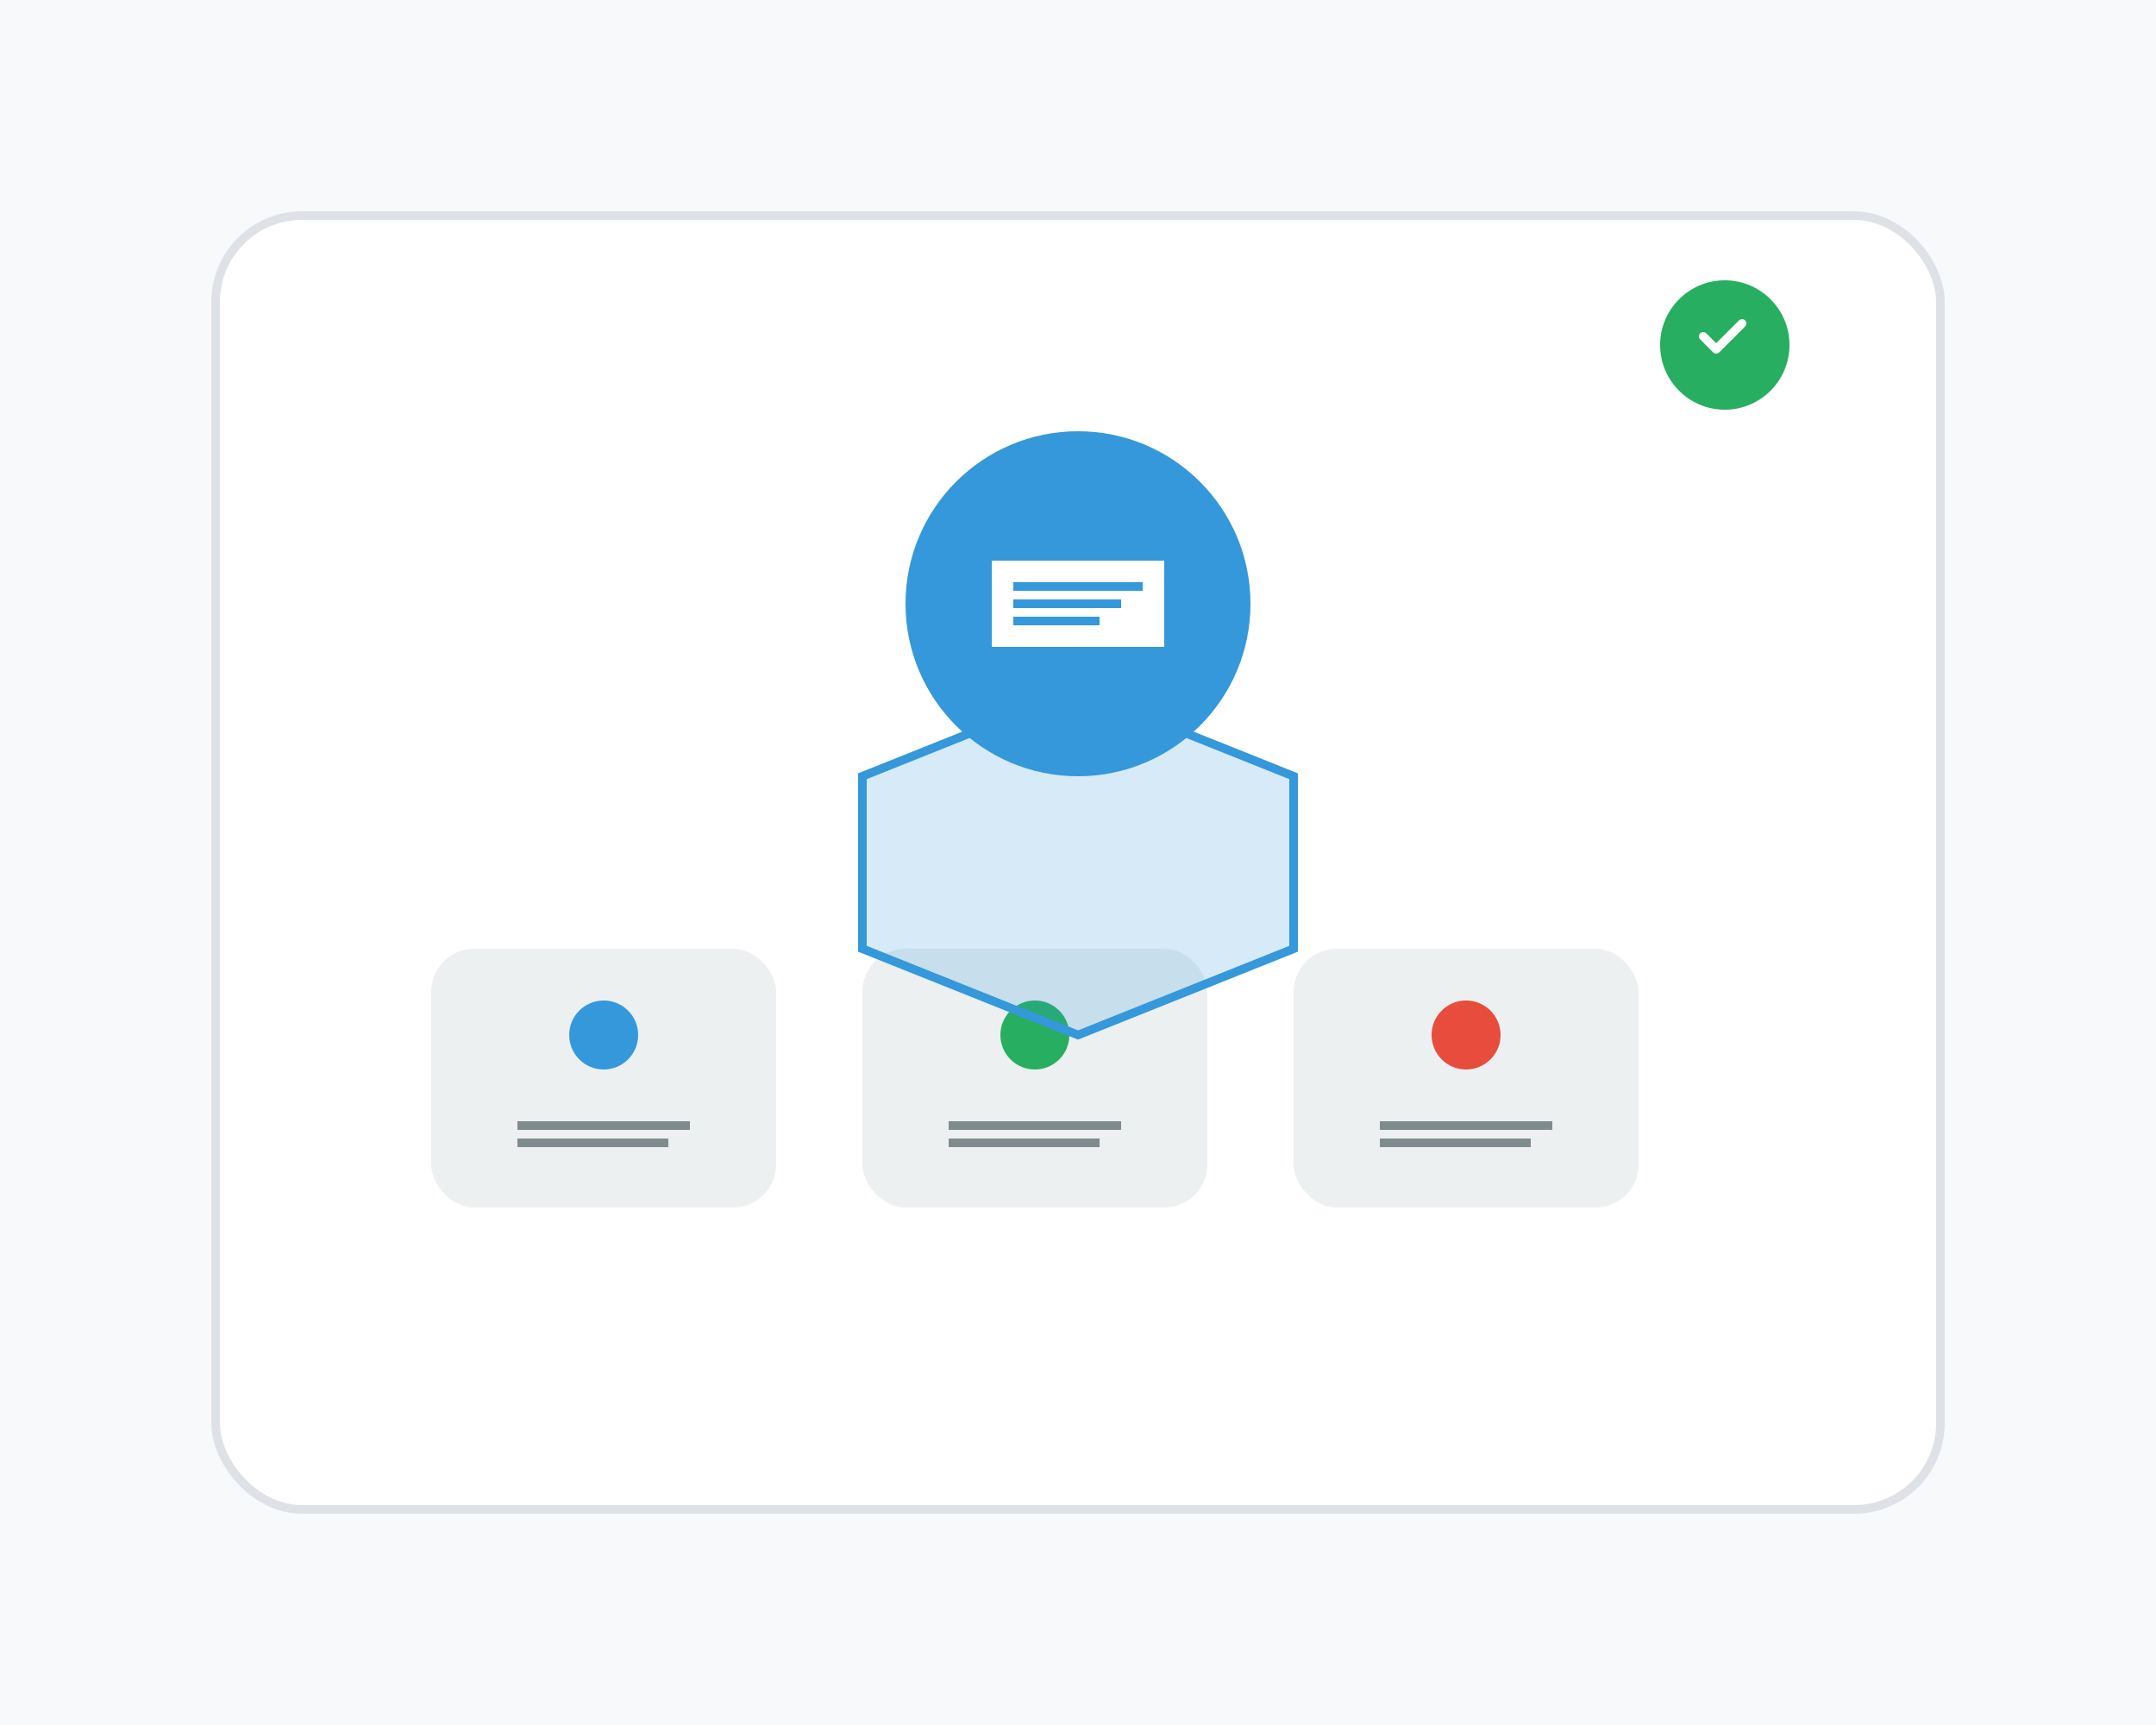
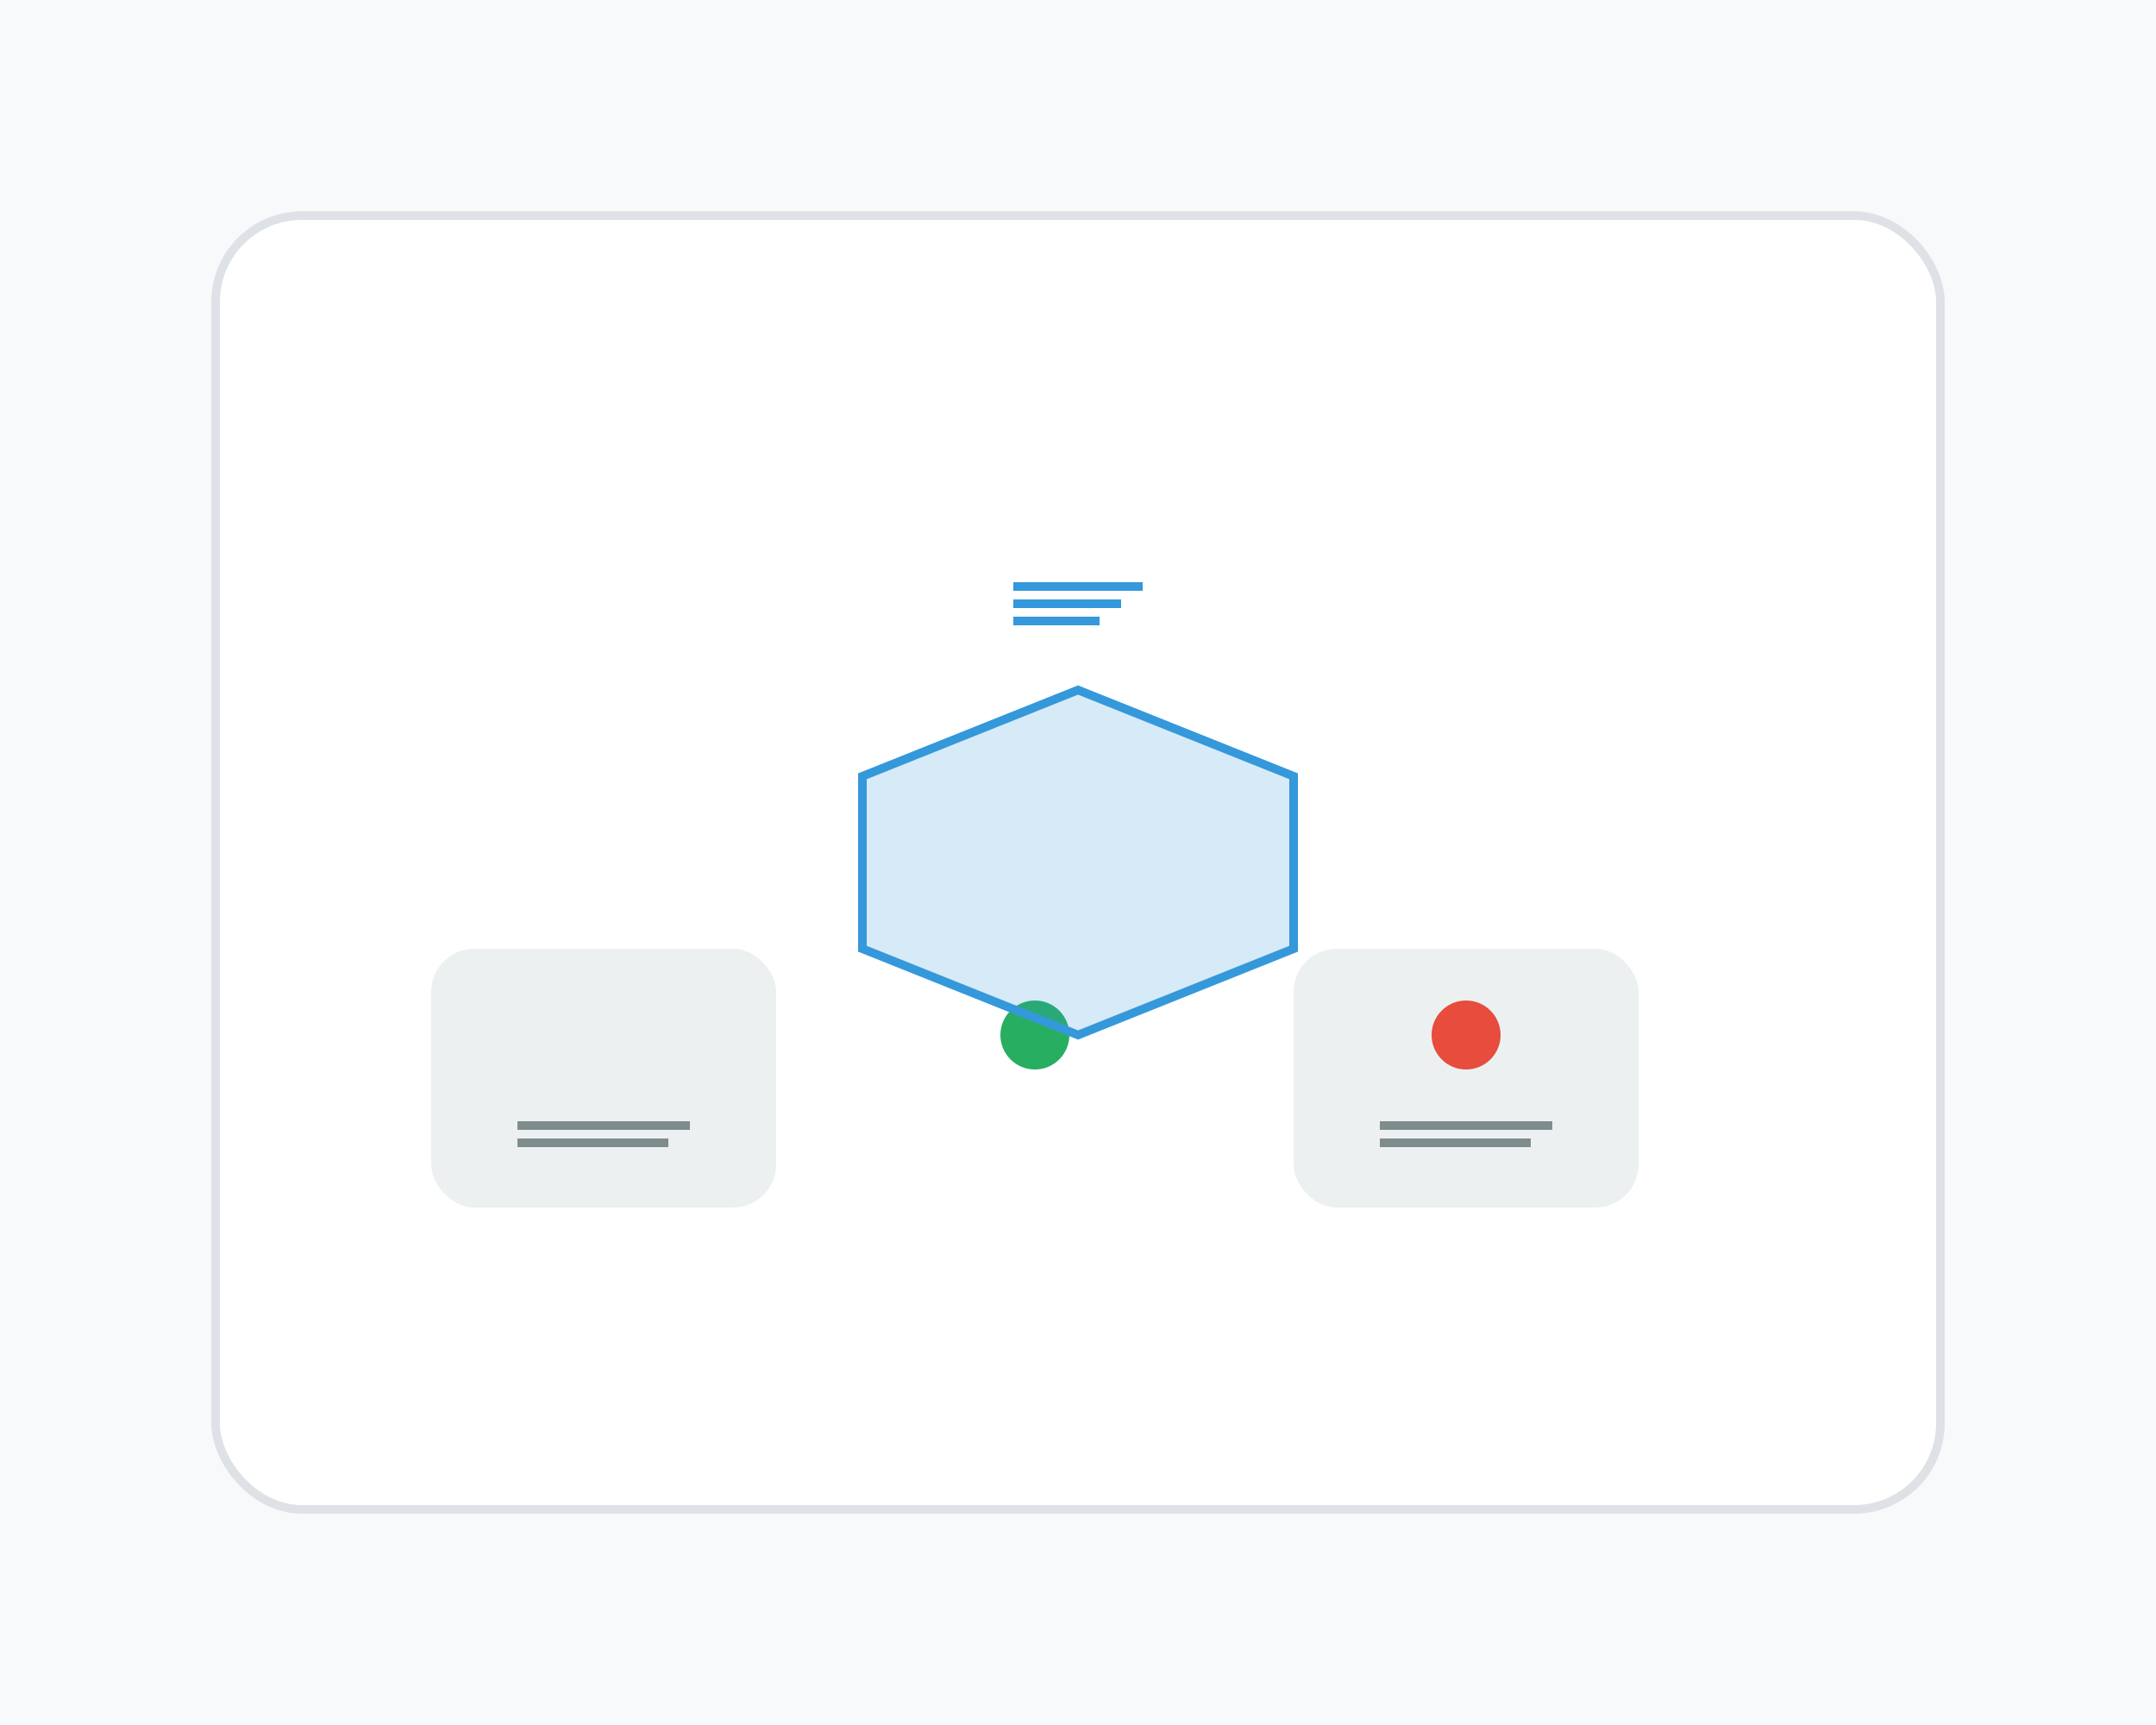
<svg xmlns="http://www.w3.org/2000/svg" width="500" height="400" viewBox="0 0 500 400" fill="none">
  <rect width="500" height="400" fill="#f8f9fa" />
  <rect x="50" y="50" width="400" height="300" rx="20" fill="white" stroke="#dee2e6" stroke-width="2" />
-   <circle cx="250" cy="140" r="40" fill="#3498db" />
  <path d="M230 130h40v20h-40v-20z" fill="white" />
  <path d="M235 135h30v2h-30v-2zm0 4h25v2h-25v-2zm0 4h20v2h-20v-2z" fill="#3498db" />
  <rect x="100" y="220" width="80" height="60" rx="10" fill="#ecf0f1" />
-   <rect x="200" y="220" width="80" height="60" rx="10" fill="#ecf0f1" />
  <rect x="300" y="220" width="80" height="60" rx="10" fill="#ecf0f1" />
-   <circle cx="140" cy="240" r="8" fill="#3498db" />
  <circle cx="240" cy="240" r="8" fill="#27ae60" />
  <circle cx="340" cy="240" r="8" fill="#e74c3c" />
  <path d="M120 260h40v2h-40v-2zm0 4h35v2h-35v-2z" fill="#7f8c8d" />
-   <path d="M220 260h40v2h-40v-2zm0 4h35v2h-35v-2z" fill="#7f8c8d" />
  <path d="M320 260h40v2h-40v-2zm0 4h35v2h-35v-2z" fill="#7f8c8d" />
  <path d="M200 180l50-20 50 20v40l-50 20-50-20v-40z" fill="#3498db" fill-opacity="0.2" />
  <path d="M200 180l50-20 50 20v40l-50 20-50-20v-40z" stroke="#3498db" stroke-width="2" fill="none" />
-   <circle cx="400" cy="80" r="15" fill="#27ae60" />
  <path d="M395 78l3 3 6-6" stroke="white" stroke-width="2" stroke-linecap="round" stroke-linejoin="round" />
</svg>